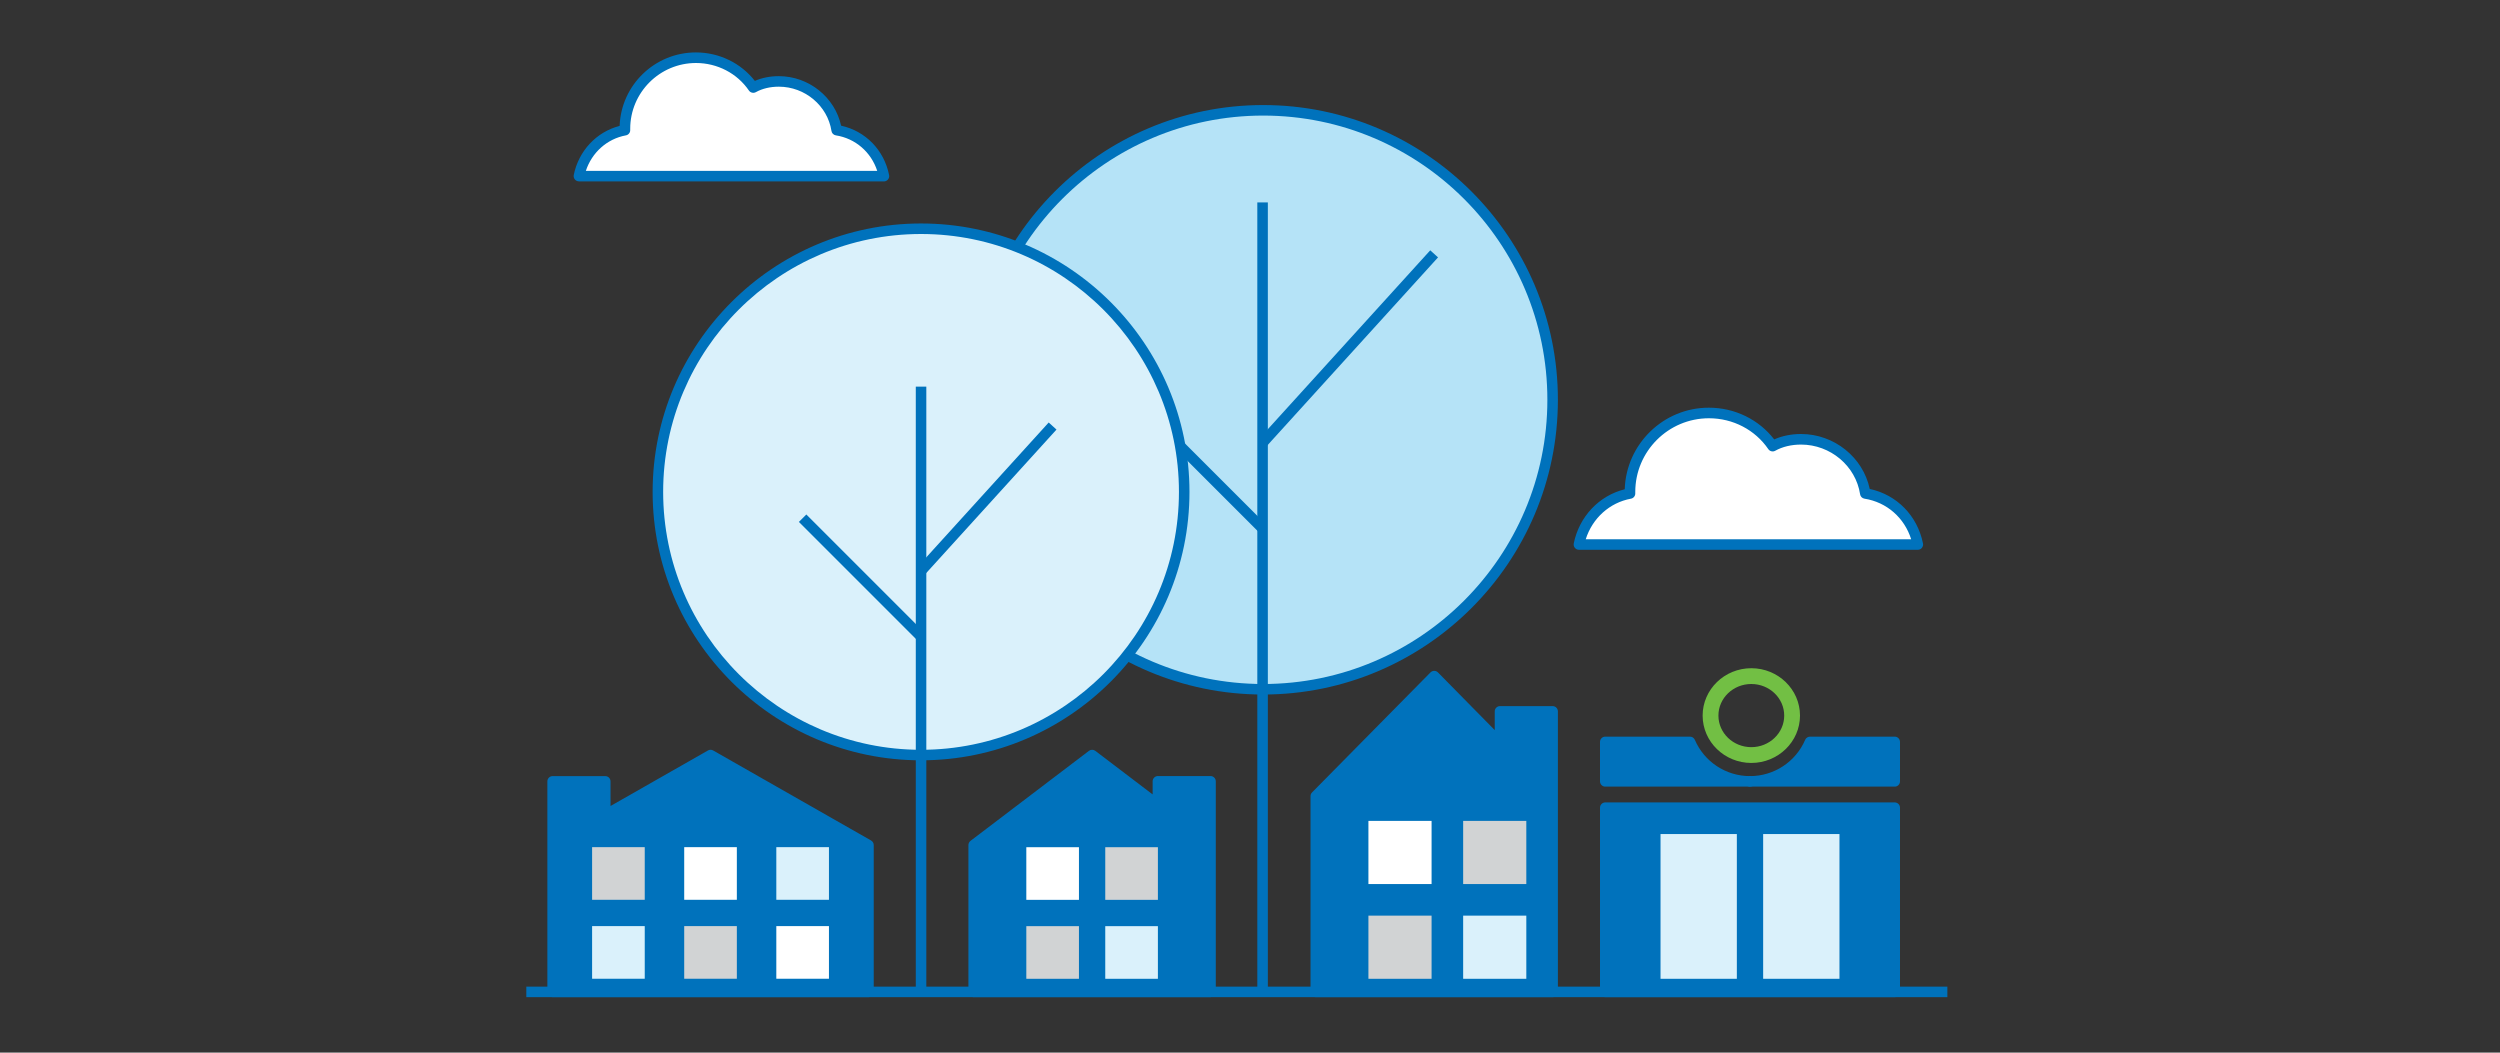
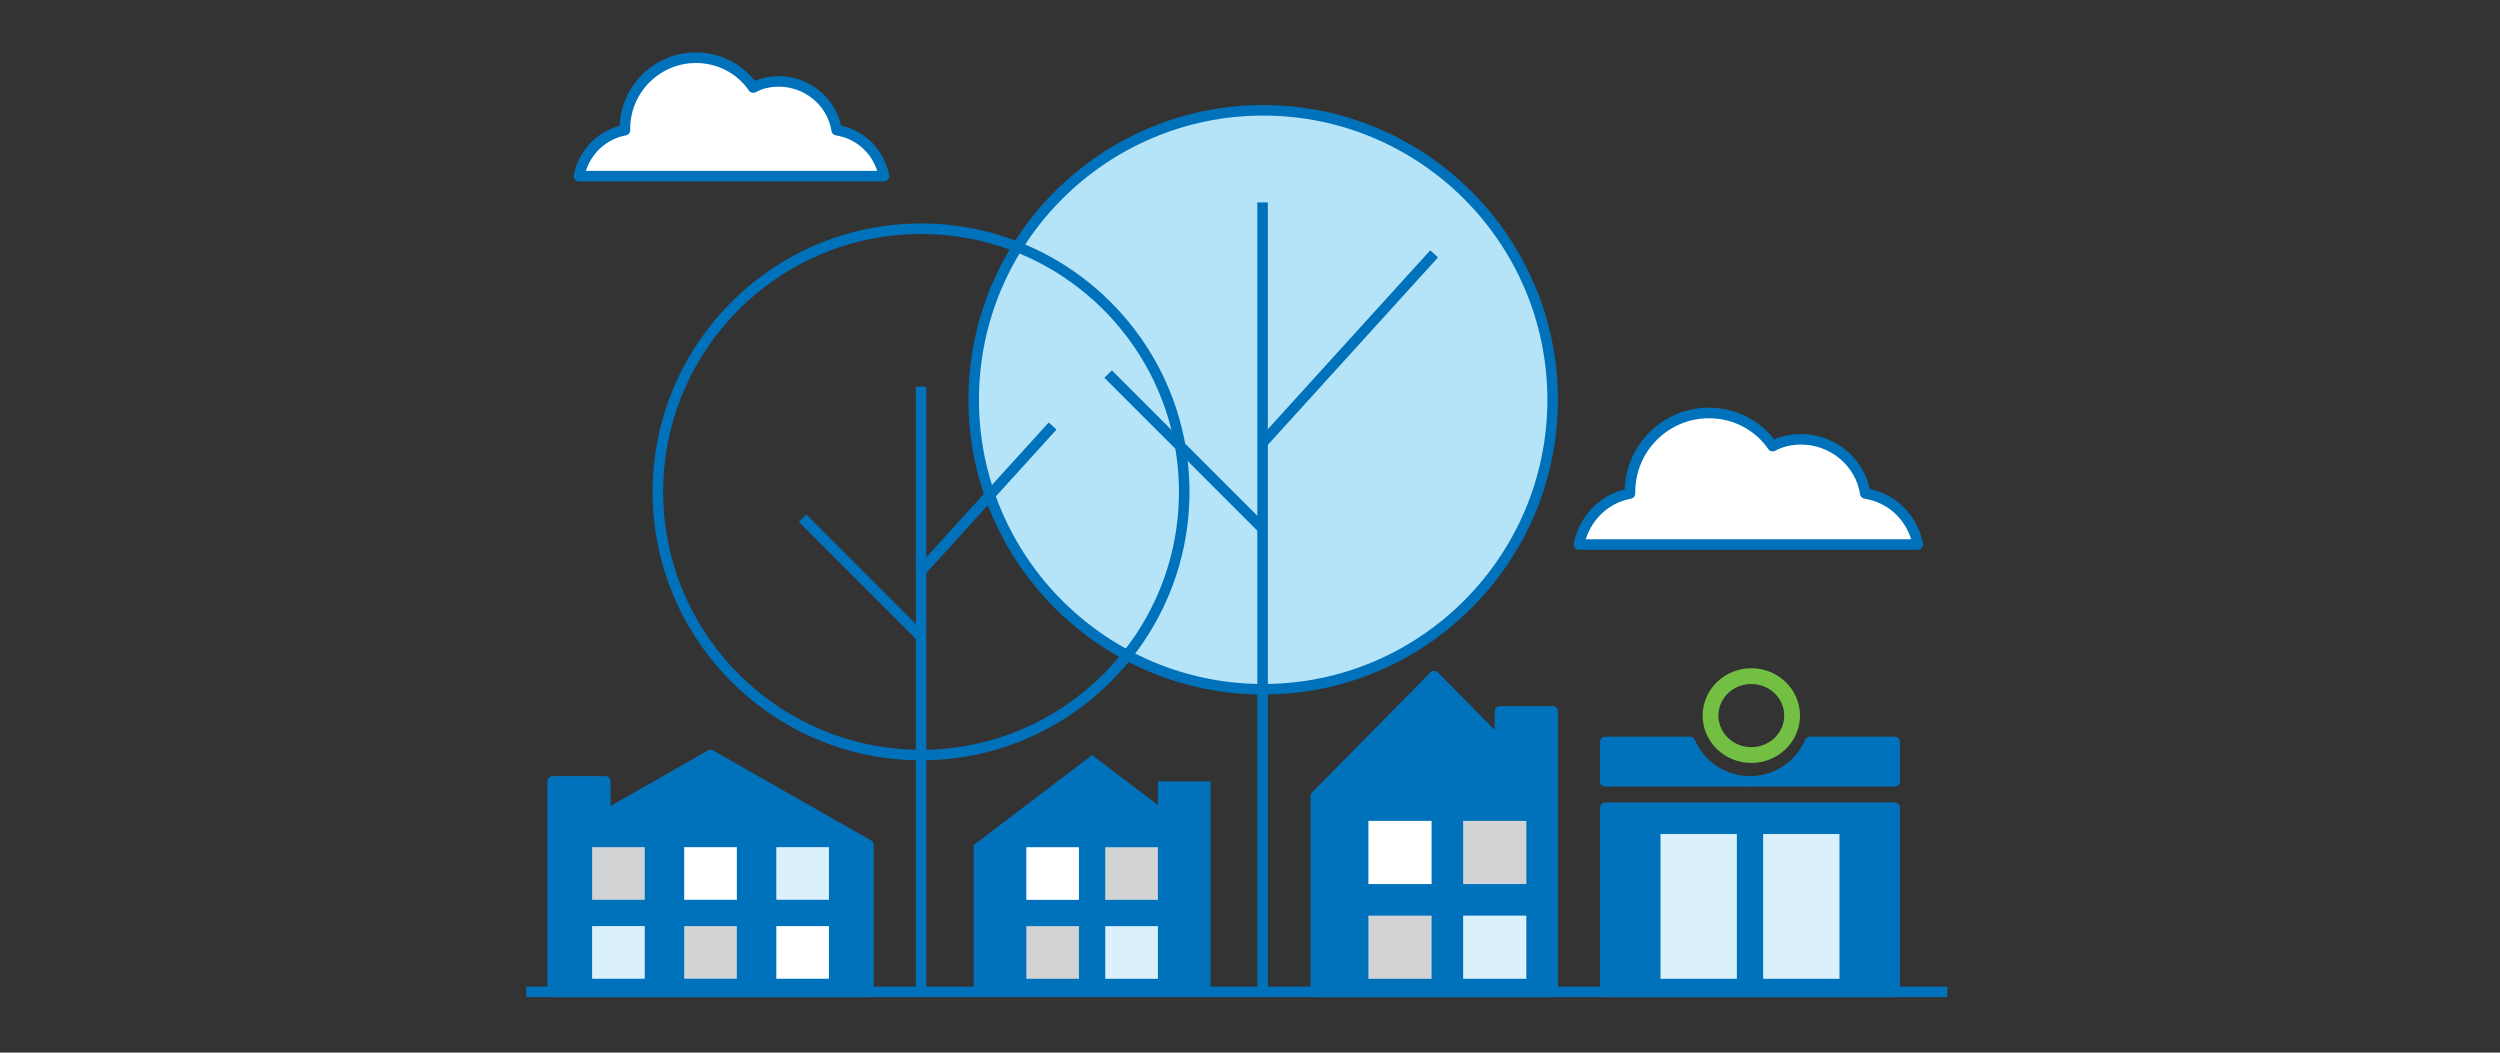
<svg xmlns="http://www.w3.org/2000/svg" viewBox="0 0 47.5 20">
  <rect x="0" y="0" width="47.5" height="20" fill="#333333" stroke="none" />
  <defs>
    <style>.e{fill:#0072bc;}.f{fill:#fff;}.g{fill:#72bf44;}.h{fill:#b5e3f7;}.i{fill:#d1d3d4;}.j{fill:#daf1fb;}</style>
  </defs>
  <g id="a">
    <g>
      <g>
        <circle class="h" cx="24" cy="7.596" r="5.5" />
-         <path class="e" d="M24,13.196c-3.088,0-5.6-2.512-5.6-5.6s2.512-5.6,5.6-5.6,5.6,2.512,5.6,5.6-2.512,5.6-5.6,5.6Zm0-11c-2.978,0-5.4,2.422-5.4,5.4s2.422,5.4,5.4,5.4,5.4-2.422,5.4-5.4-2.422-5.4-5.4-5.4Z" />
+         <path class="e" d="M24,13.196c-3.088,0-5.6-2.512-5.6-5.6s2.512-5.6,5.6-5.6,5.6,2.512,5.6,5.6-2.512,5.6-5.6,5.6Zm0-11c-2.978,0-5.4,2.422-5.4,5.4s2.422,5.4,5.4,5.4,5.4-2.422,5.4-5.4-2.422-5.4-5.4-5.4" />
      </g>
      <g>
        <rect class="e" x="23.889" y="3.846" width=".2" height="15" />
        <rect class="e" x="22.422" y="6.499" width=".2" height="4.15" transform="translate(.534 18.439) rotate(-45.005)" />
        <rect class="e" x="23.196" y="6.518" width="4.848" height=".2" transform="translate(3.498 21.138) rotate(-47.764)" />
      </g>
    </g>
    <g>
      <g>
-         <circle class="j" cx="17.5" cy="9.346" r="5" />
        <path class="e" d="M17.5,14.446c-2.812,0-5.1-2.288-5.1-5.1s2.288-5.1,5.1-5.1,5.1,2.288,5.1,5.1-2.288,5.1-5.1,5.1Zm0-10c-2.702,0-4.9,2.198-4.9,4.9s2.198,4.9,4.9,4.9,4.9-2.198,4.9-4.9-2.198-4.9-4.9-4.9Z" />
      </g>
      <g>
        <rect class="e" x="17.4" y="7.346" width=".2" height="11.5" />
        <rect class="e" x="16.275" y="9.38" width=".2" height="3.182" transform="translate(-2.962 14.792) rotate(-45)" />
        <rect class="e" x="16.892" y="9.371" width="3.717" height=".2" transform="translate(-.866 16.987) rotate(-47.764)" />
      </g>
    </g>
    <g>
      <g>
        <polygon class="e" points="16.5 16.056 16.5 18.846 10.5 18.846 10.5 14.846 11.5 14.846 11.5 15.486 13.5 14.346 16.5 16.056" />
        <path class="e" d="M16.5,18.946h-6c-.055,0-.1-.045-.1-.1v-4c0-.055,.045-.1,.1-.1h1c.055,0,.1,.045,.1,.1v.468l1.851-1.055c.03-.018,.068-.018,.099,0l3,1.71c.031,.018,.051,.051,.051,.087v2.79c0,.055-.045,.1-.1,.1Zm-5.9-.2h5.8v-2.632l-2.9-1.653-1.951,1.112c-.03,.018-.068,.018-.1,0-.031-.018-.05-.051-.05-.086v-.54h-.8v3.8Z" />
      </g>
      <g>
        <rect class="i" x="11.25" y="16.096" width="1" height="1" />
        <rect class="f" x="13" y="16.096" width="1" height="1" />
        <rect class="j" x="14.75" y="16.096" width="1" height="1" />
        <rect class="j" x="11.25" y="17.596" width="1" height="1" />
        <rect class="i" x="13" y="17.596" width="1" height="1" />
        <rect class="f" x="14.75" y="17.596" width="1" height="1" />
      </g>
    </g>
    <g>
      <g>
        <polygon class="e" points="23 14.846 23 18.846 18.5 18.846 18.5 16.056 20.75 14.346 22 15.296 22 14.846 23 14.846" />
-         <path class="e" d="M23,18.946h-4.5c-.055,0-.1-.045-.1-.1v-2.79c0-.031,.015-.061,.04-.08l2.25-1.71c.036-.027,.085-.027,.121,0l1.089,.828v-.249c0-.055,.045-.1,.1-.1h1c.055,0,.1,.045,.1,.1v4c0,.055-.045,.1-.1,.1Zm-4.4-.2h4.3v-3.8h-.8v.35c0,.038-.021,.073-.056,.089-.034,.019-.075,.014-.105-.01l-1.189-.904-2.15,1.634v2.64Z" />
      </g>
      <g>
        <rect class="i" x="21" y="16.096" width="1" height="1" transform="translate(43 33.193) rotate(-180)" />
        <rect class="f" x="19.5" y="16.096" width="1" height="1" transform="translate(40 33.193) rotate(-180)" />
        <rect class="j" x="21" y="17.596" width="1" height="1" transform="translate(43 36.193) rotate(-180)" />
        <rect class="i" x="19.5" y="17.596" width="1" height="1" transform="translate(40 36.193) rotate(-180)" />
      </g>
    </g>
    <g>
      <g>
        <polygon class="e" points="29.5 13.516 29.5 18.846 25 18.846 25 15.126 27.25 12.846 28.5 14.116 28.5 13.516 29.5 13.516" />
        <path class="e" d="M29.5,18.946h-4.5c-.055,0-.1-.045-.1-.1v-3.72c0-.026,.01-.052,.029-.07l2.25-2.28c.019-.019,.044-.03,.071-.03h0c.027,0,.052,.011,.071,.03l1.079,1.096v-.356c0-.055,.045-.1,.1-.1h1c.055,0,.1,.045,.1,.1v5.33c0,.055-.045,.1-.1,.1Zm-4.4-.2h4.3v-5.13h-.8v.5c0,.041-.024,.077-.062,.093-.04,.015-.082,.006-.109-.022l-1.179-1.198-2.15,2.179v3.579Z" />
      </g>
      <g>
        <rect class="i" x="27.8" y="15.596" width="1.2" height="1.2" transform="translate(56.8 32.393) rotate(-180)" />
        <rect class="f" x="26" y="15.596" width="1.2" height="1.2" transform="translate(53.2 32.393) rotate(-180)" />
        <rect class="j" x="27.8" y="17.396" width="1.2" height="1.2" transform="translate(56.8 35.993) rotate(-180)" />
        <rect class="i" x="26" y="17.396" width="1.2" height="1.2" transform="translate(53.2 35.993) rotate(-180)" />
      </g>
    </g>
    <g>
      <g>
        <rect class="e" x="30.5" y="15.346" width="5.5" height="3.5" />
        <path class="e" d="M36,18.946h-5.5c-.055,0-.1-.045-.1-.1v-3.5c0-.055,.045-.1,.1-.1h5.5c.055,0,.1,.045,.1,.1v3.5c0,.055-.045,.1-.1,.1Zm-5.4-.2h5.3v-3.3h-5.3v3.3Z" />
      </g>
      <g>
        <path class="e" d="M36,14.096v.75h-2.75c.51,0,.95-.31,1.14-.75h1.61Z" />
        <path class="e" d="M36,14.946h-2.75c-.055,0-.1-.045-.1-.1s.045-.1,.1-.1c.456,0,.868-.271,1.048-.689,.016-.037,.052-.061,.092-.061h1.61c.055,0,.1,.045,.1,.1v.75c0,.055-.045,.1-.1,.1Zm-2.045-.2h1.945v-.55h-1.446c-.113,.231-.288,.419-.499,.55Z" />
      </g>
      <g>
        <path class="e" d="M33.25,14.846h-2.75v-.75h1.61c.19,.44,.63,.75,1.14,.75Z" />
        <path class="e" d="M33.25,14.946h-2.75c-.055,0-.1-.045-.1-.1v-.75c0-.055,.045-.1,.1-.1h1.61c.04,0,.076,.024,.092,.061,.181,.419,.592,.689,1.048,.689,.055,0,.1,.045,.1,.1s-.045,.1-.1,.1Zm-2.65-.2h1.945c-.211-.13-.386-.319-.499-.55h-1.446v.55Z" />
      </g>
      <rect class="j" x="31.55" y="15.846" width="1.45" height="2.75" transform="translate(64.55 34.443) rotate(-180)" />
      <rect class="j" x="33.5" y="15.846" width="1.45" height="2.75" transform="translate(68.45 34.443) rotate(-180)" />
      <path class="g" d="M33.275,14.496c-.51,0-.925-.404-.925-.9s.415-.9,.925-.9,.925,.404,.925,.9-.415,.9-.925,.9Zm0-1.5c-.345,0-.625,.269-.625,.6s.28,.6,.625,.6,.625-.269,.625-.6-.28-.6-.625-.6Z" />
    </g>
    <rect class="e" x="10" y="18.746" width="27" height=".2" />
    <g>
      <path class="f" d="M36.44,10.346h-6.44c.1-.49,.48-.88,.97-.97v-.03c0-.83,.67-1.5,1.5-1.5,.5,0,.95,.25,1.21,.63,.16-.09,.35-.13,.54-.13,.61,0,1.13,.44,1.22,1.03,.51,.08,.9,.47,1,.97Z" />
      <path class="e" d="M36.44,10.446h-6.44c-.03,0-.059-.014-.078-.037-.019-.023-.026-.054-.021-.083,.105-.512,.48-.908,.969-1.03,.027-.859,.734-1.55,1.599-1.55,.491,0,.949,.224,1.241,.603,.149-.067,.324-.103,.509-.103,.631,0,1.18,.444,1.306,1.044,.513,.109,.907,.509,1.012,1.036,.006,.029-.002,.06-.021,.083-.019,.023-.047,.037-.077,.037Zm-6.311-.2h6.183c-.127-.407-.464-.705-.887-.771-.043-.007-.077-.041-.083-.083-.082-.539-.564-.945-1.122-.945-.185,0-.354,.041-.49,.117-.045,.026-.103,.012-.132-.03-.251-.368-.673-.587-1.128-.587-.772,0-1.4,.628-1.4,1.4v.03c0,.048-.035,.09-.082,.098-.407,.075-.733,.372-.859,.771Z" />
    </g>
    <g>
      <path class="f" d="M16.796,3.346h-5.796c.09-.441,.432-.792,.873-.873v-.027c0-.747,.603-1.35,1.35-1.35,.45,0,.855,.225,1.089,.567,.144-.081,.315-.117,.486-.117,.549,0,1.017,.396,1.098,.927,.459,.072,.81,.423,.9,.873Z" />
      <path class="e" d="M16.796,3.446h-5.796c-.03,0-.059-.014-.078-.037-.019-.023-.026-.054-.021-.083,.094-.462,.432-.82,.872-.934,.028-.775,.667-1.396,1.449-1.396,.442,0,.854,.201,1.12,.541,.135-.059,.29-.09,.455-.09,.57,0,1.066,.4,1.184,.941,.462,.101,.817,.462,.912,.939,.006,.029-.002,.06-.021,.083-.019,.023-.047,.037-.077,.037Zm-5.666-.2h5.537c-.116-.356-.414-.616-.786-.674-.043-.007-.077-.041-.083-.083-.074-.48-.503-.842-1-.842-.165,0-.315,.036-.437,.104-.044,.025-.103,.011-.131-.03-.224-.328-.601-.524-1.006-.524-.689,0-1.25,.561-1.25,1.25v.027c0,.048-.035,.09-.082,.098-.358,.066-.646,.325-.761,.675Z" />
    </g>
  </g>
  <g id="b" />
  <g id="c" />
  <g id="d" />
</svg>